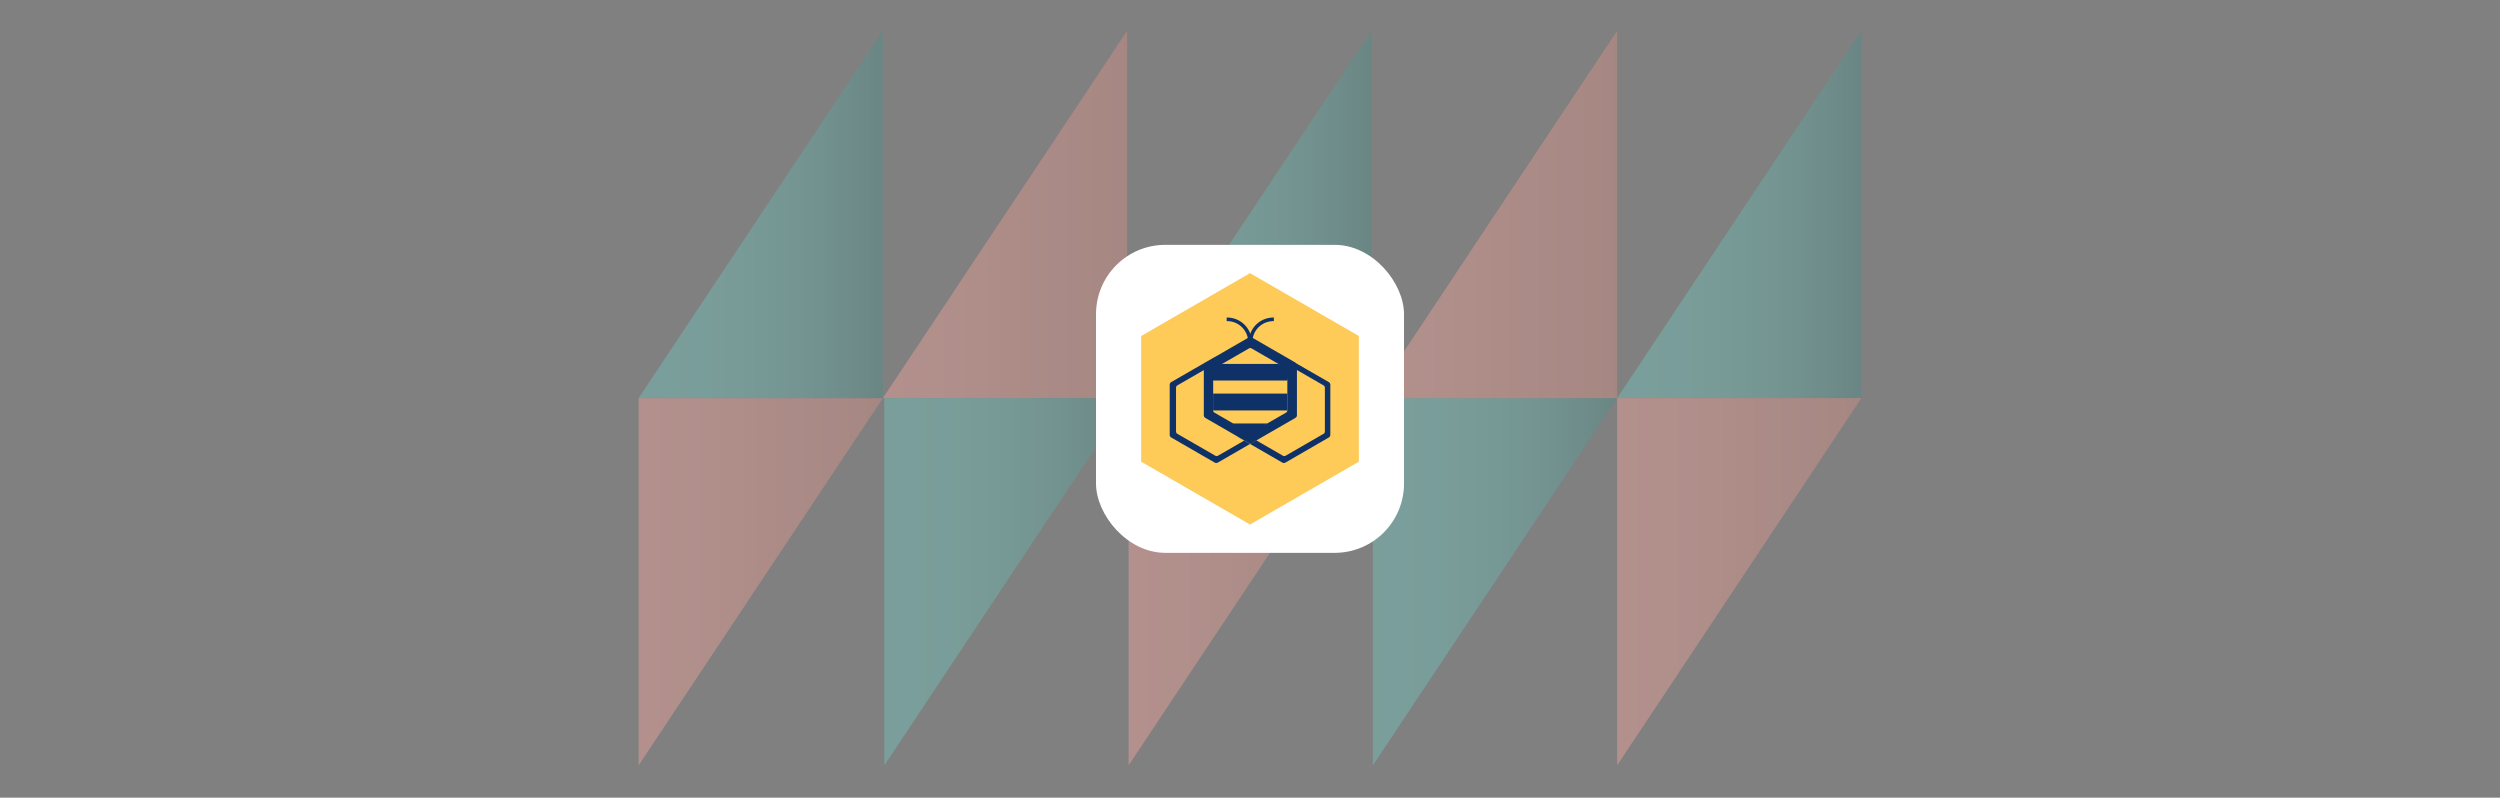
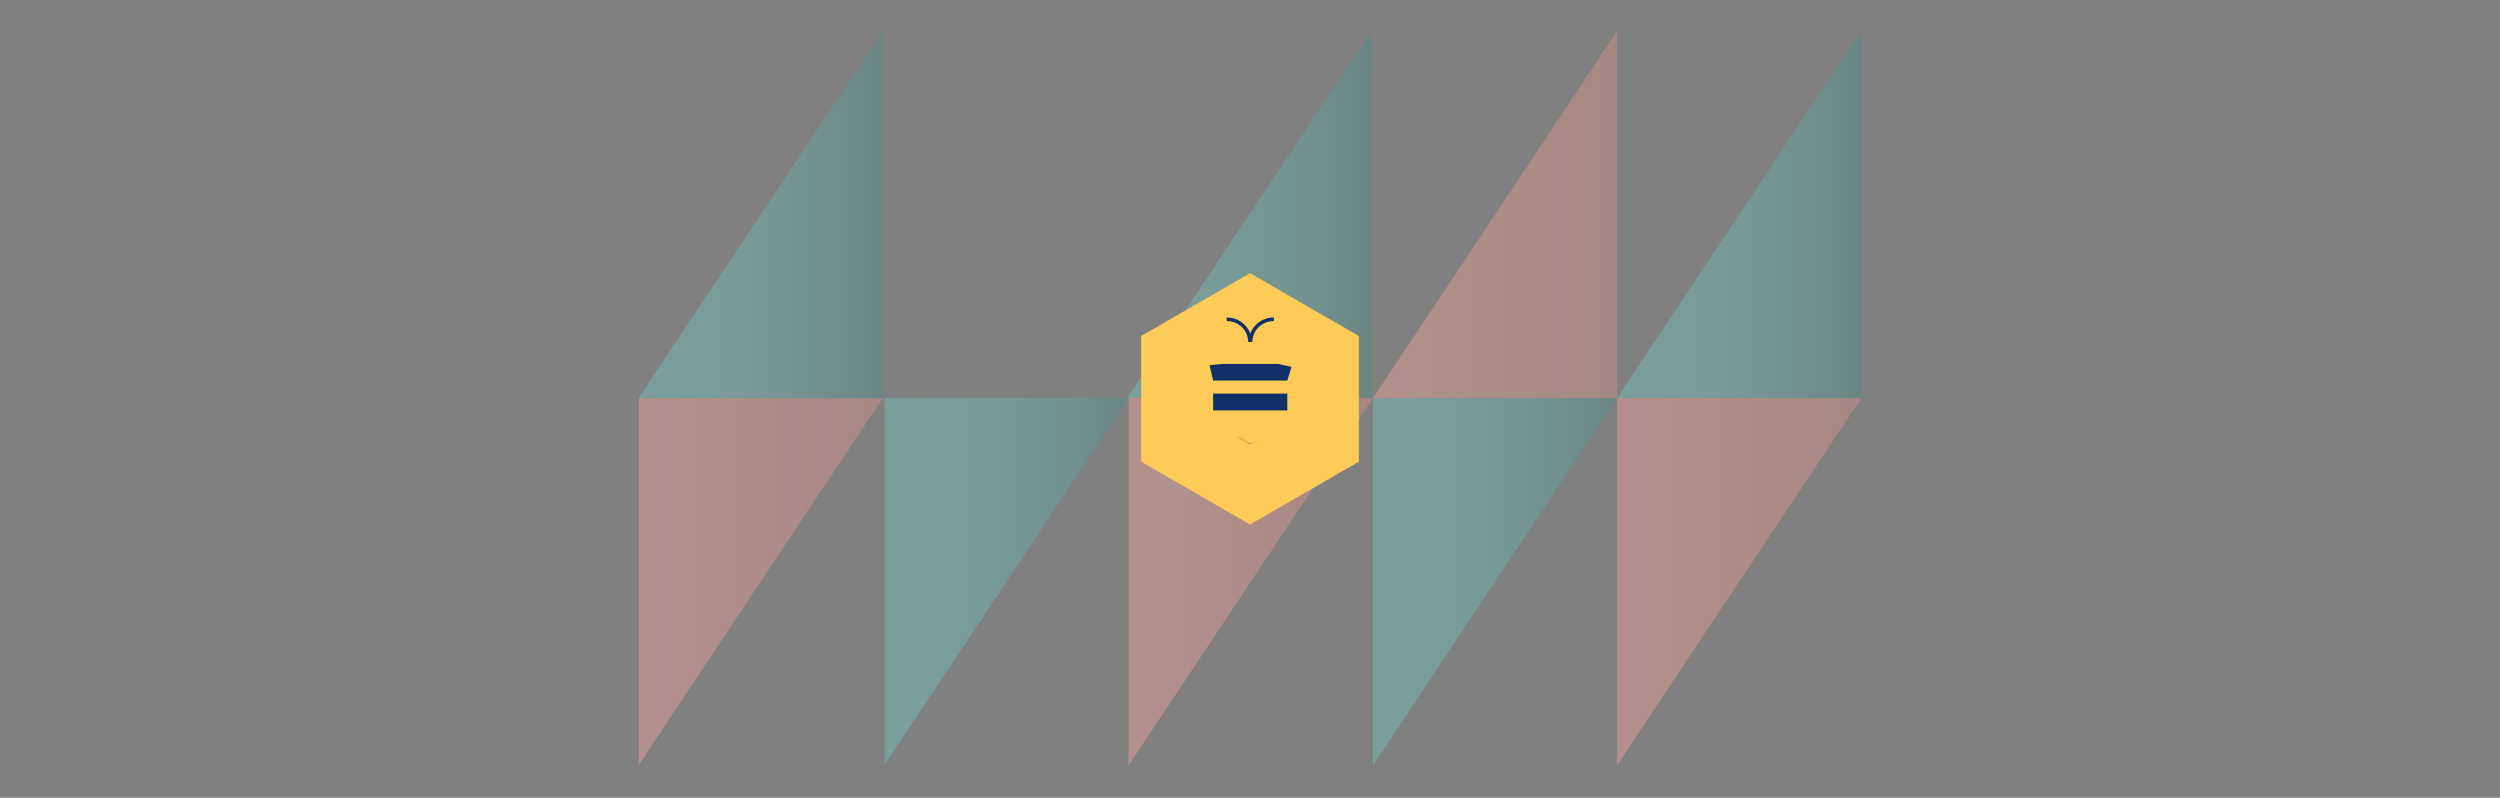
<svg xmlns="http://www.w3.org/2000/svg" xmlns:xlink="http://www.w3.org/1999/xlink" viewBox="0 0 1531.58 488.69">
  <rect x="0" y="0" width="1531.58" height="488.69" fill="#808080" stroke="none" />
  <defs>
    <style>.a{opacity:0.4;}.b{fill:url(#a);}.c{fill:url(#b);}.d{fill:url(#c);}.e{fill:url(#d);}.f{fill:url(#e);}.g{fill:url(#f);}.h{fill:url(#g);}.i{fill:url(#h);}.j{fill:url(#i);}.k{fill:url(#j);}.l{fill:#fff;}.m{fill:#feca58;}.n,.p{fill:none;}.o{fill:#0e3267;}.p{stroke:#0e3267;stroke-miterlimit:10;stroke-width:2.2px;}</style>
    <linearGradient id="a" x1="990.37" y1="131.39" x2="1140.02" y2="131.39" gradientUnits="userSpaceOnUse">
      <stop offset="0" stop-color="#71ccc3" />
      <stop offset="0.27" stop-color="#6fc8c0" />
      <stop offset="0.51" stop-color="#68beb5" />
      <stop offset="0.75" stop-color="#5caba4" />
      <stop offset="0.97" stop-color="#4b928c" />
      <stop offset="1" stop-color="#498e89" />
    </linearGradient>
    <linearGradient id="b" x1="391.22" y1="356.39" x2="540.87" y2="356.39" gradientUnits="userSpaceOnUse">
      <stop offset="0" stop-color="#ffa89f" />
      <stop offset="0.39" stop-color="#f5a197" />
      <stop offset="1" stop-color="#dd9185" />
    </linearGradient>
    <linearGradient id="c" x1="841.06" y1="356.39" x2="990.71" y2="356.39" xlink:href="#a" />
    <linearGradient id="d" x1="540.87" y1="131.39" x2="690.52" y2="131.39" xlink:href="#b" />
    <linearGradient id="e" x1="541.77" y1="356.39" x2="691.42" y2="356.39" xlink:href="#a" />
    <linearGradient id="f" x1="391.22" y1="131.39" x2="540.87" y2="131.39" xlink:href="#a" />
    <linearGradient id="g" x1="990.71" y1="356.39" x2="1140.36" y2="356.39" xlink:href="#b" />
    <linearGradient id="h" x1="841.06" y1="131.39" x2="990.71" y2="131.39" xlink:href="#b" />
    <linearGradient id="i" x1="690.52" y1="131.39" x2="840.16" y2="131.39" xlink:href="#a" />
    <linearGradient id="j" x1="691.42" y1="356.39" x2="841.06" y2="356.39" xlink:href="#b" />
  </defs>
  <g class="a">
    <polygon class="b" points="1140.36 18.89 1140.36 243.9 990.71 243.9 1140.36 18.89" />
    <polygon class="c" points="391.22 243.9 391.22 468.89 540.87 243.9 391.22 243.9" />
    <polygon class="d" points="990.71 243.9 841.07 468.89 841.07 243.9 990.71 243.9" />
-     <polygon class="e" points="690.51 18.89 540.87 243.9 690.51 243.9 690.51 18.89" />
    <polygon class="f" points="691.42 243.9 541.77 468.89 541.77 243.9 691.42 243.9" />
    <polygon class="g" points="540.87 18.89 540.87 243.9 391.22 243.9 540.87 18.89" />
    <polygon class="h" points="990.71 243.9 990.71 468.89 1140.36 243.9 990.71 243.9" />
    <polygon class="i" points="990.71 18.89 841.07 243.9 990.71 243.9 990.71 18.89" />
    <polygon class="j" points="840.16 18.89 840.16 243.9 690.51 243.9 840.16 18.89" />
    <polygon class="k" points="691.42 243.9 691.42 468.89 841.07 243.9 691.42 243.9" />
  </g>
-   <rect class="l" x="671.45" y="150" width="188.69" height="188.69" rx="42.46" />
  <polygon class="m" points="699.11 205.85 699.11 282.84 765.79 321.34 832.47 282.84 832.47 205.85 765.79 167.35 699.11 205.85" />
  <path class="n" d="M758.45,267.62l-20-11.54a1.94,1.94,0,0,1-1-1.67V226.74l-16.19,9.34a1.69,1.69,0,0,0-.84,1.46v26.79a1.69,1.69,0,0,0,.84,1.46l23.2,13.39a1.7,1.7,0,0,0,1.69,0l16-9.24L759,268.06A1.93,1.93,0,0,1,758.45,267.62Z" />
-   <path class="n" d="M793.49,256.08l-23.82,13.75,16.19,9.35a1.68,1.68,0,0,0,1.68,0l23.2-13.39a1.69,1.69,0,0,0,.84-1.46V237.54a1.69,1.69,0,0,0-.84-1.46l-16.28-9.4v27.73A1.93,1.93,0,0,1,793.49,256.08Z" />
  <path class="o" d="M759,268.06l3.25,1.88.13-.08-3.88-2.24A1.93,1.93,0,0,0,759,268.06Z" />
  <path class="o" d="M765,271.41l-2.68-1.55-.13.08,3.59,2.07.76-.44A1.93,1.93,0,0,1,765,271.41Z" />
  <path class="o" d="M766.55,271.57a2.14,2.14,0,0,0,.39-.16l2.73-1.58-.06,0Z" />
-   <path class="o" d="M814,234.05l-20-11.54a1.93,1.93,0,0,0-.5-.44l-26.55-15.33a1.91,1.91,0,0,0-1.93,0l-20.47,11.82a1.68,1.68,0,0,0-.39.16l-26.56,15.33a1.94,1.94,0,0,0-1,1.67v30.67a1.94,1.94,0,0,0,1,1.67l26.56,15.33a2,2,0,0,0,1.93,0L765.79,272l-3.59-2.07-16,9.24a1.7,1.7,0,0,1-1.69,0l-23.2-13.39a1.69,1.69,0,0,1-.84-1.46V237.54a1.69,1.69,0,0,1,.84-1.46l16.19-9.34v27.67a1.94,1.94,0,0,0,1,1.67l20,11.54,3.88,2.24,2.68,1.55a1.93,1.93,0,0,0,1.54.16l3.06-1.77.06,0,23.82-13.75a1.93,1.93,0,0,0,1-1.67V226.68l16.28,9.4a1.69,1.69,0,0,1,.84,1.46v26.79a1.69,1.69,0,0,1-.84,1.46l-23.2,13.39a1.68,1.68,0,0,1-1.68,0l-16.19-9.35-2.73,1.58a2.14,2.14,0,0,1-.39.16l-.76.44,19.71,11.38a2,2,0,0,0,1.93,0L814,268.06a1.94,1.94,0,0,0,1-1.67V235.72A1.94,1.94,0,0,0,814,234.05Zm-25.35,17.41a1.53,1.53,0,0,1-.77,1.33L773.6,261l-3.37,2-3.54,2a1.52,1.52,0,0,1-1.54,0l-3.33-1.92L758,260.88l-14-8.09a1.53,1.53,0,0,1-.77-1.33V227a1.53,1.53,0,0,1,.77-1.33l3.68-2.13,3.38-1.95,14.12-8.15a1.57,1.57,0,0,1,1.54,0l14,8.08,3.61,2.08,3.58,2.07a1.53,1.53,0,0,1,.77,1.33Z" />
  <polygon class="o" points="748.62 222.97 783.22 222.97 791.25 224.74 788.64 233.14 743.2 233.14 740.97 223.7 748.62 222.97" />
  <rect class="o" x="743.2" y="241.13" width="45.45" height="10.32" />
-   <polygon class="o" points="755.44 259.41 776.4 259.41 767.15 266.89 761.68 266.59 755.44 259.41" />
  <path class="p" d="M780.41,195.64a14,14,0,0,0-14.28,13.78" />
  <path class="p" d="M751.5,195.64a14,14,0,0,1,14.29,13.78" />
</svg>